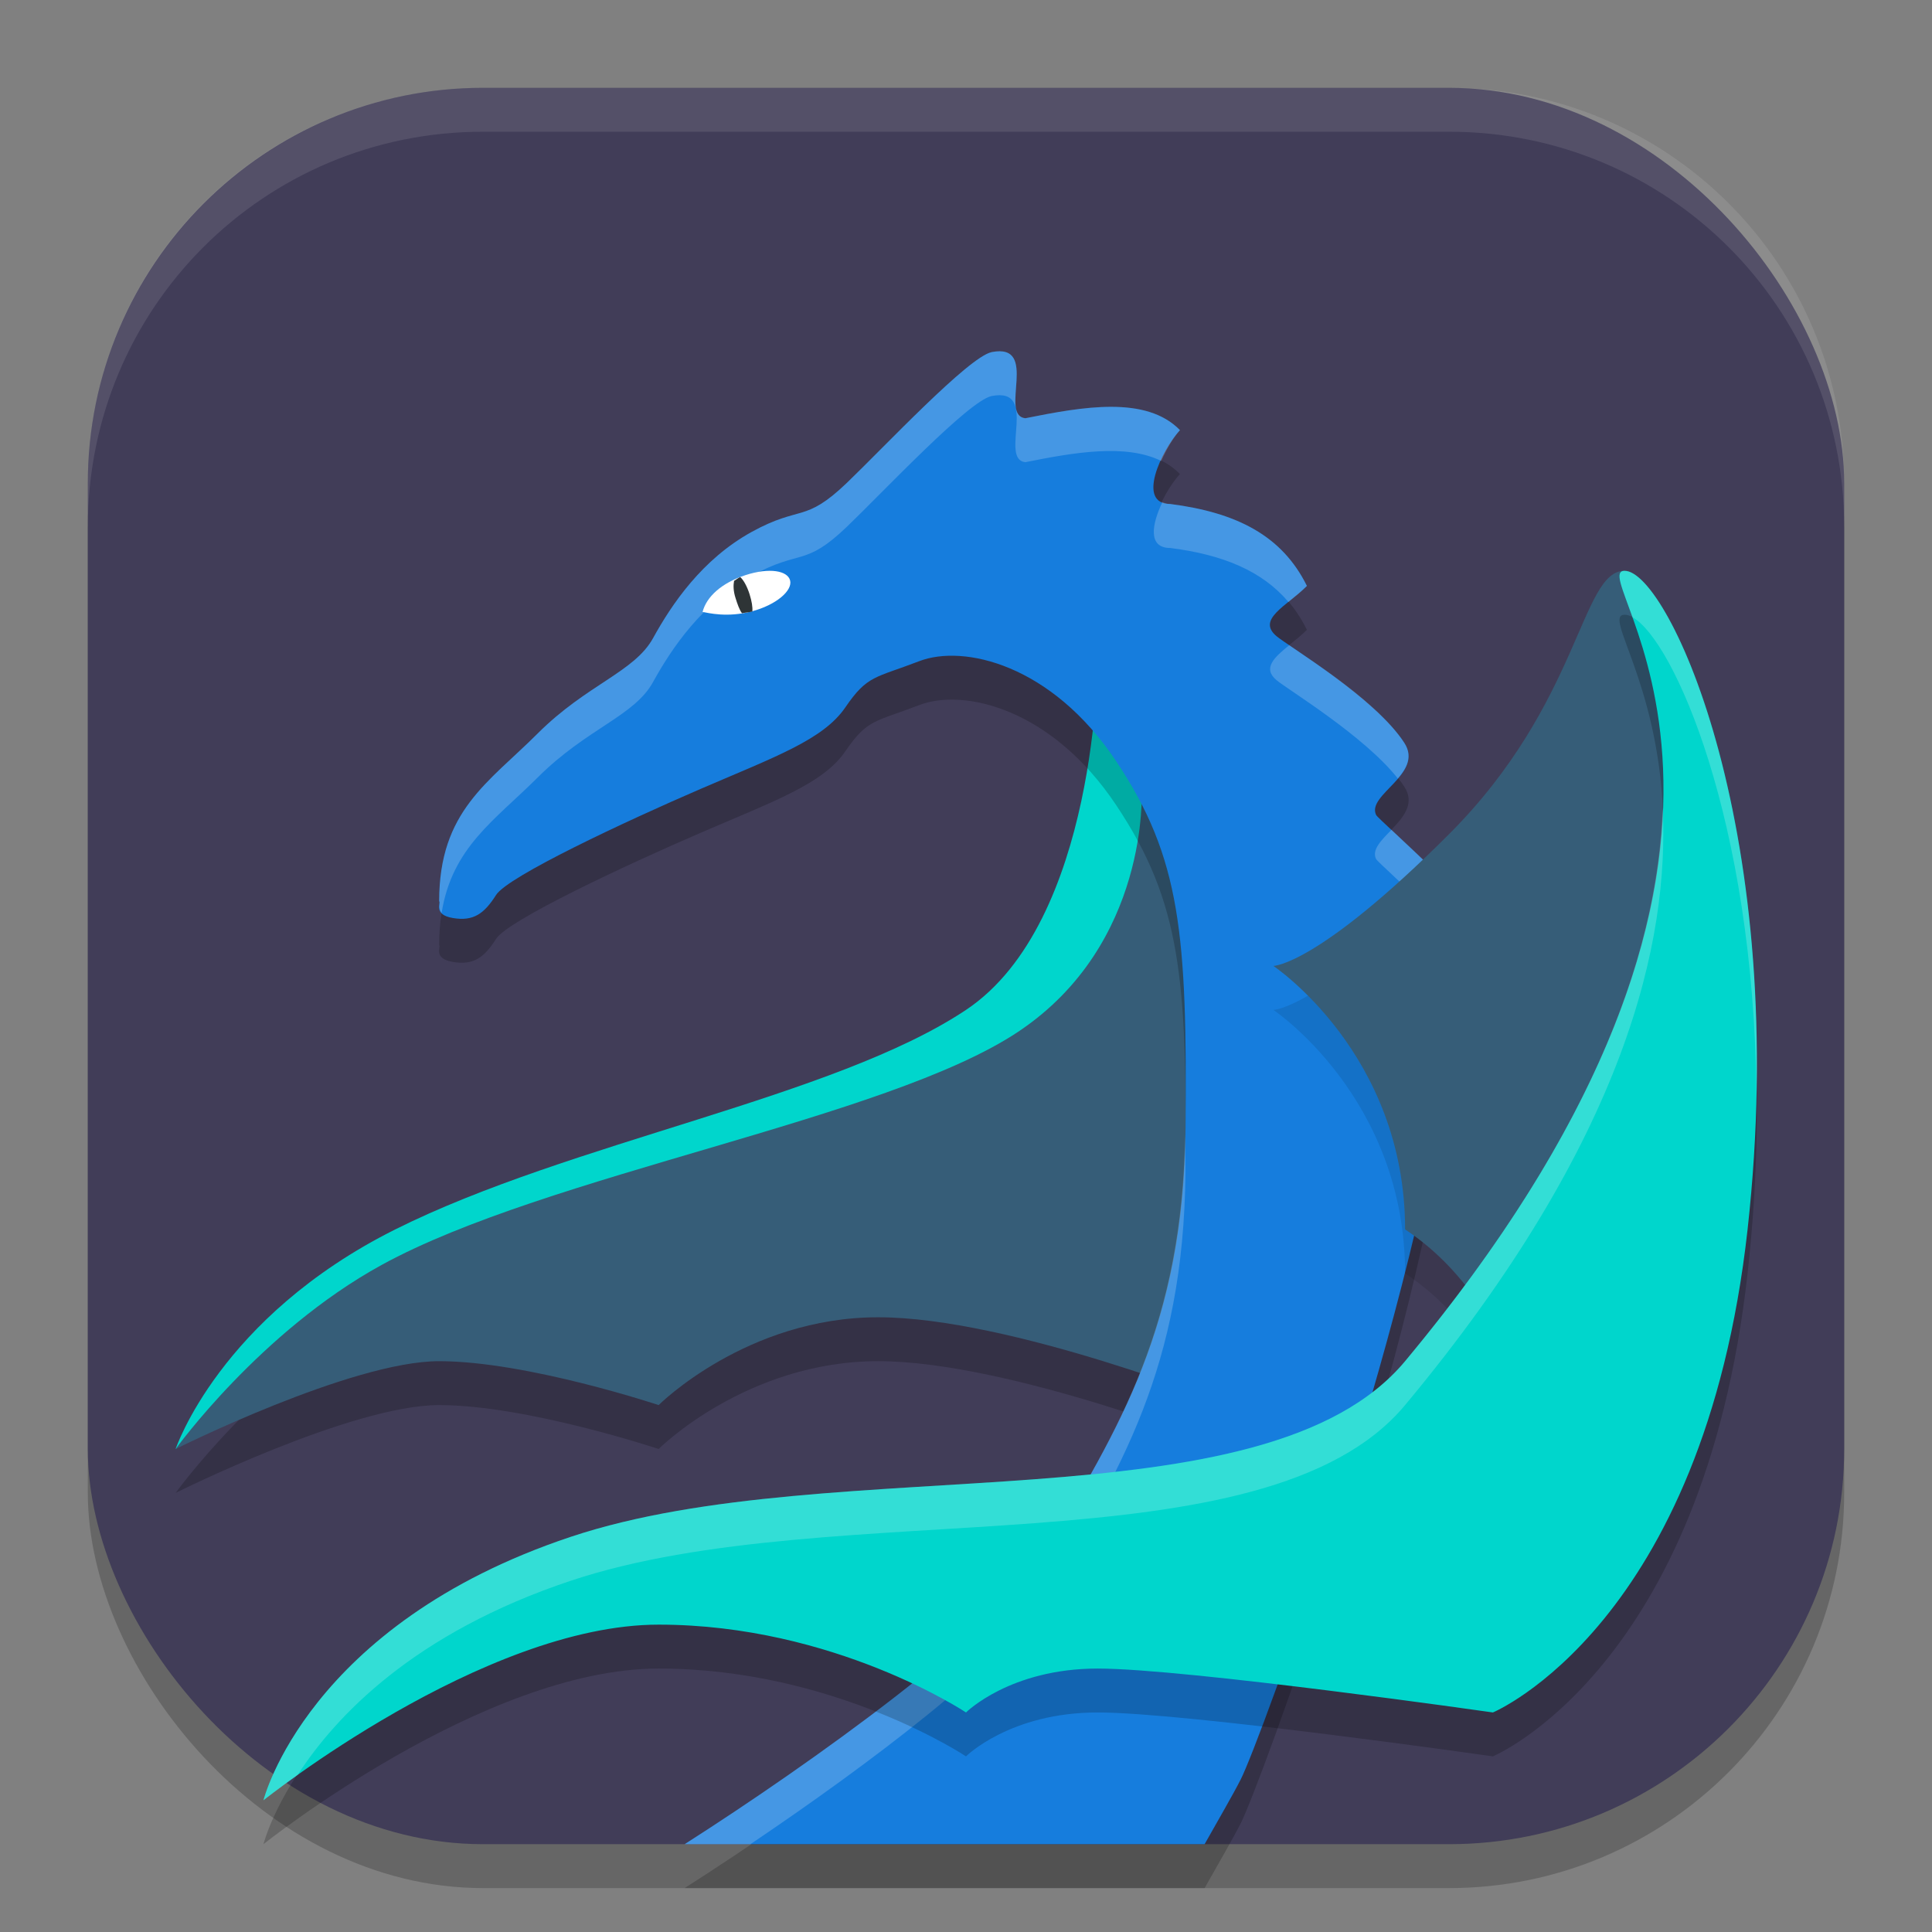
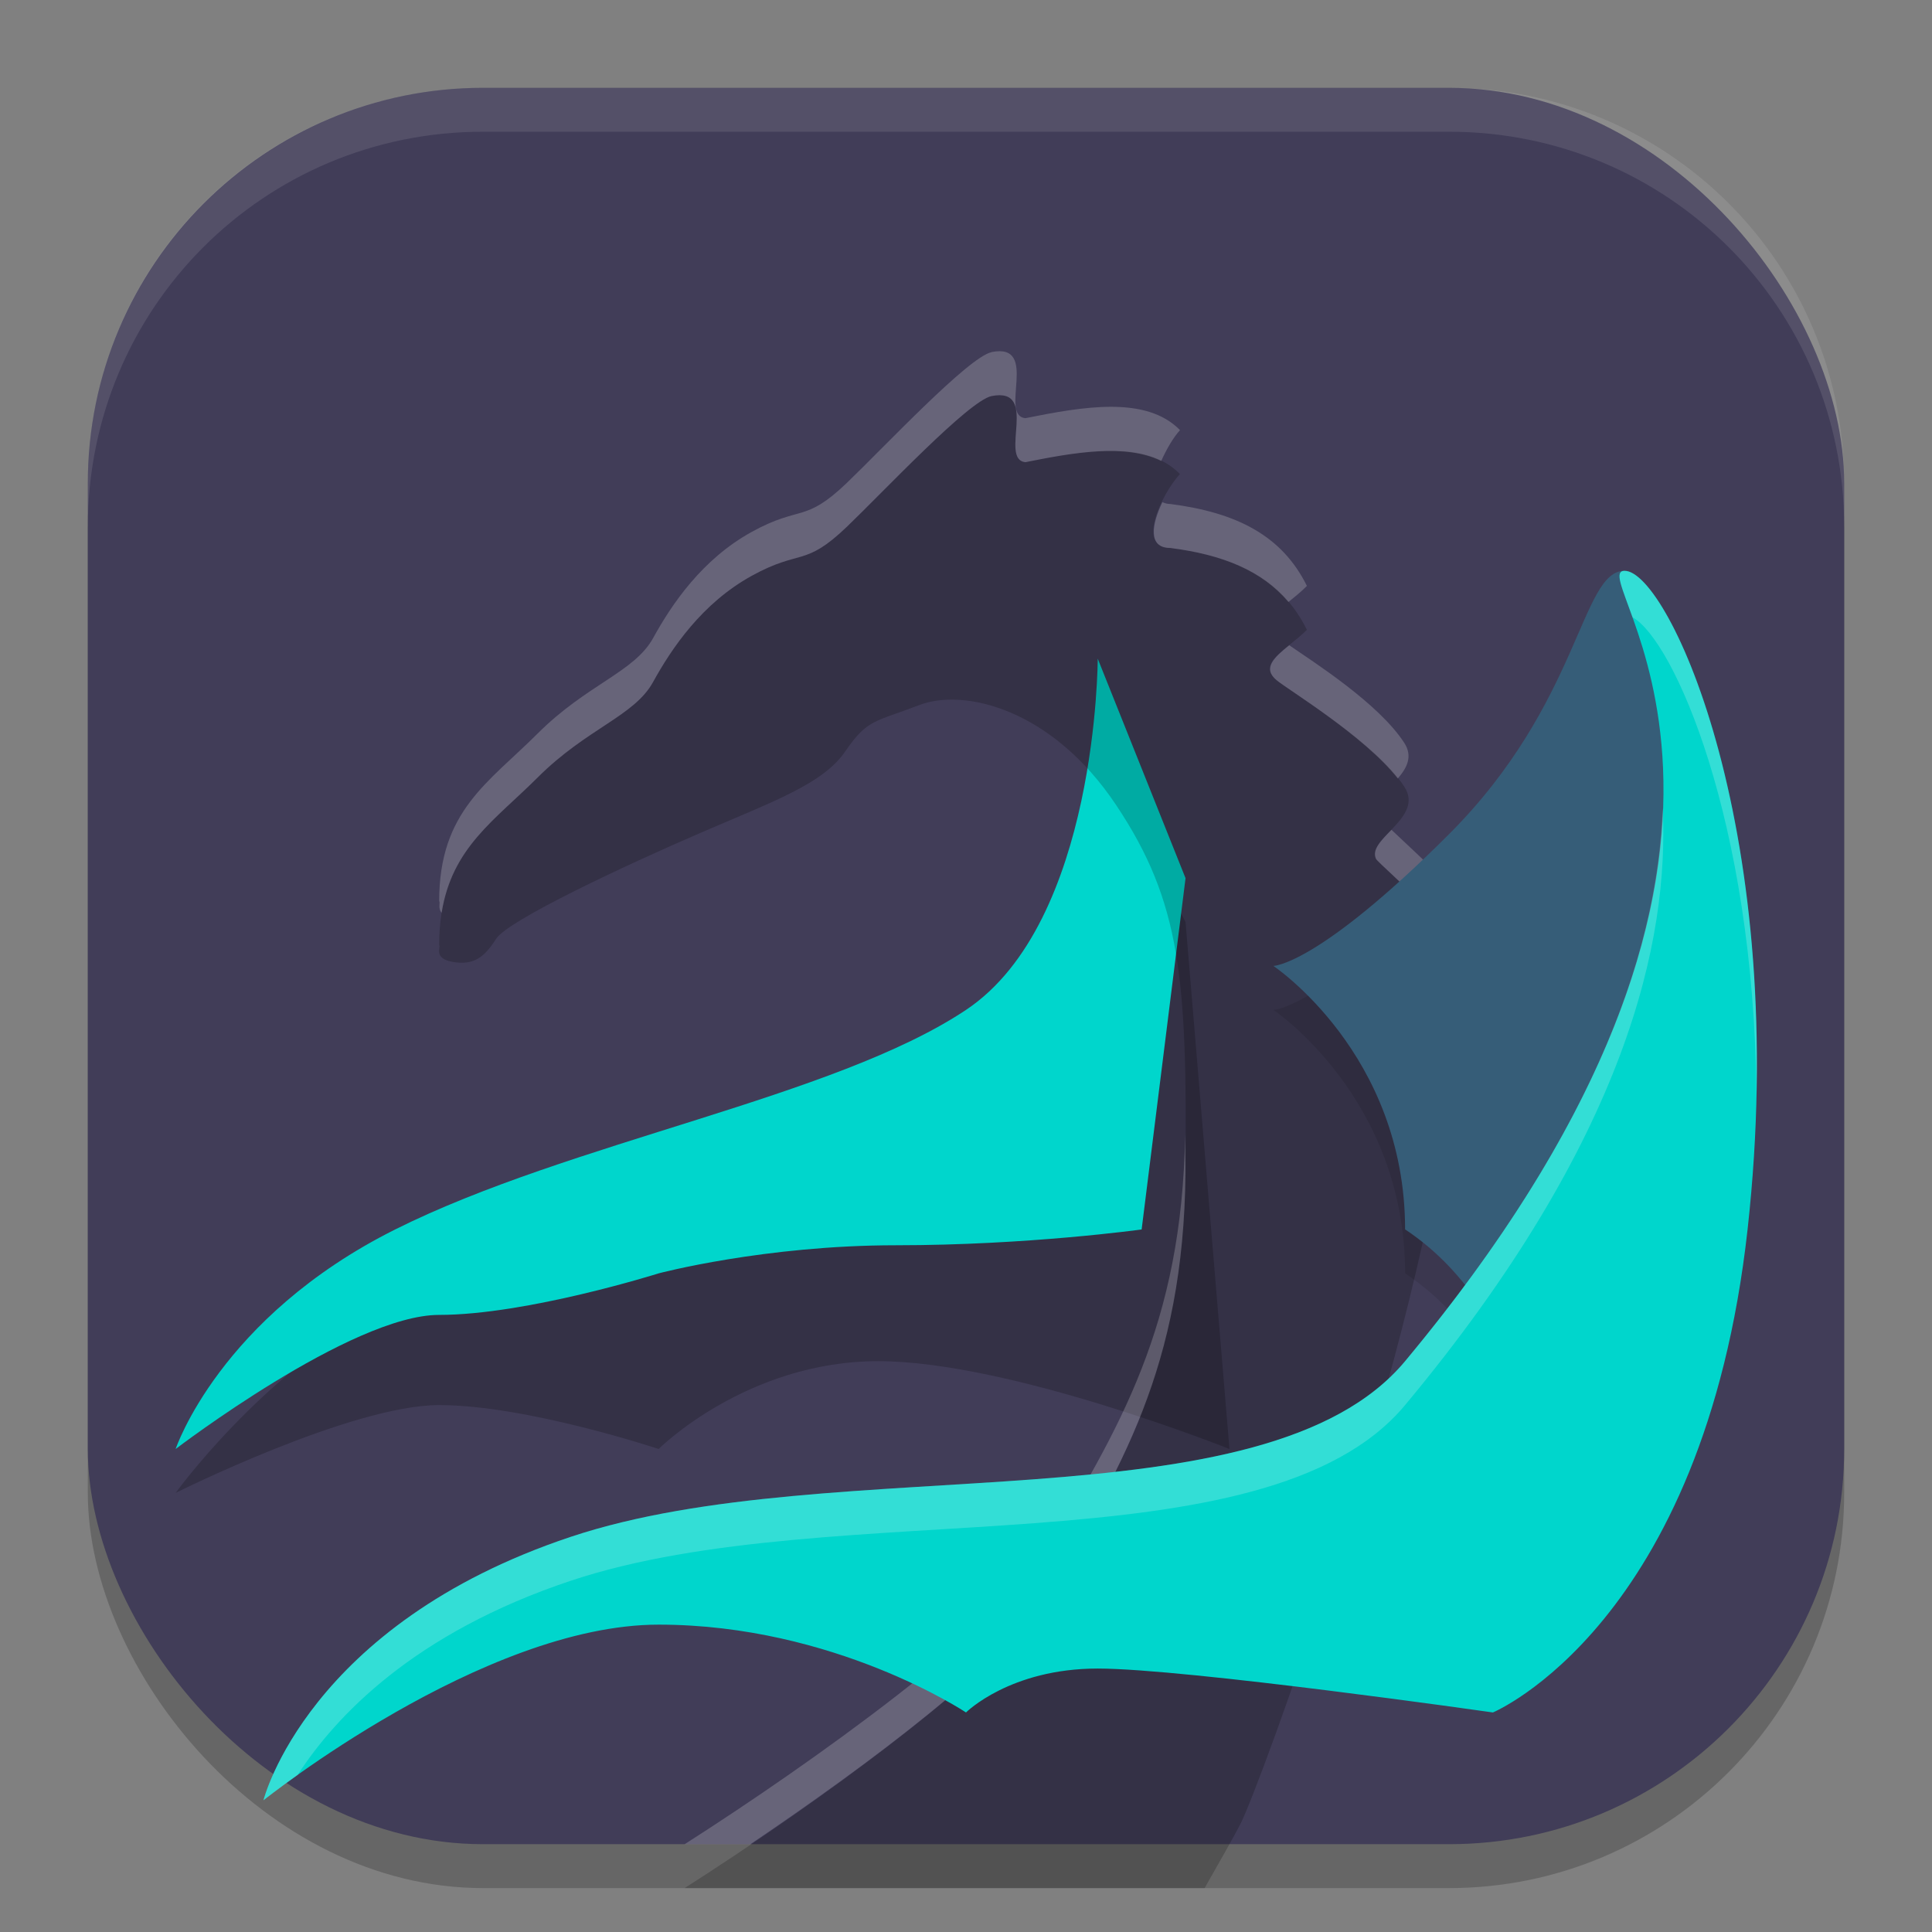
<svg xmlns="http://www.w3.org/2000/svg" xmlns:ns1="http://www.inkscape.org/namespaces/inkscape" xmlns:ns2="http://sodipodi.sourceforge.net/DTD/sodipodi-0.dtd" width="22" height="22" viewBox="0 0 22 22" version="1.1" id="svg5" ns1:version="1.3.2 (091e20ef0f, 2023-11-25, custom)" ns2:docname="dragonplayer.svg">
  <rect x="0" y="0" width="22" height="22" fill="#808080" stroke="none" />
  <ns2:namedview id="namedview7" pagecolor="#ffffff" bordercolor="#000000" borderopacity="0.25" ns1:showpageshadow="2" ns1:pageopacity="0.0" ns1:pagecheckerboard="0" ns1:deskcolor="#d1d1d1" ns1:document-units="px" showgrid="false" ns1:zoom="38.136364" ns1:cx="10.986889" ns1:cy="11" ns1:window-width="1878" ns1:window-height="1052" ns1:window-x="0" ns1:window-y="0" ns1:window-maximized="1" ns1:current-layer="svg5" />
  <defs id="defs2" />
  <rect style="opacity:0.2;fill:#000000;stroke-width:1.429;stroke-linecap:square" id="rect234" width="20" height="20" x="1" y="1.5" ry="4.5" />
  <rect style="fill:#413d58;fill-opacity:1;stroke-width:1.429;stroke-linecap:square" id="rect396" width="20" height="20" x="1" y="1" ry="4.5" />
  <path style="opacity:0.2;fill:#000000" d="m 13,9.5 c 0,0 0.094,1.75 -1.406,2.75 -1.5,1 -5.361,1.619 -7.25,2.656 C 2.961,15.665 2,17 2,17 c 0,0 2,-1 3,-1 1,0 2.5,0.5 2.5,0.5 0,0 1,-1 2.5,-1 1.5,0 4,1 4,1 l -0.5,-6 z" id="path2" />
  <path style="fill:#00d6cc" d="m 12.5,7.5 c 0,0 0,3 -1.5,4 C 9.5,12.5 6.5,13 4.5,14 2.5,15 2,16.5 2,16.5 c 0,0 2,-1.527 3,-1.527 1,0 2.5,-0.473 2.5,-0.473 0,0 1.205,-0.32 2.705,-0.32 1.5,0 2.795,-0.18 2.795,-0.18 l 0.5,-4 z" id="path4" />
-   <path style="fill:#365d78" d="m 13,8.999 c 0,0 0.094,1.75 -1.406,2.75 -1.5,1 -5.361,1.619 -7.25,2.656 C 2.961,15.164 2,16.5 2,16.5 c 0,0 2,-1 3,-1 1,0 2.5,0.5 2.5,0.5 0,0 1,-1 2.5,-1 1.5,0 4,1 4,1 l -0.5,-6 z" id="path5" />
  <path style="opacity:0.2;fill:#000000" d="M 11.291,4.51 C 11.028,4.566 10.068,5.591 9.644,5.998 9.159,6.463 9.12,6.248 8.558,6.558 7.995,6.869 7.65,7.379 7.437,7.766 7.223,8.154 6.684,8.292 6.123,8.852 5.562,9.413 5.001,9.734 5.001,10.762 c 0.023,0.019 -0.074,0.154 0.158,0.192 0.233,0.039 0.355,-0.05 0.49,-0.263 C 5.785,10.478 7.126,9.851 7.979,9.483 8.833,9.115 9.374,8.923 9.626,8.555 9.878,8.186 9.963,8.223 10.467,8.029 c 0.504,-0.194 1.506,0.034 2.243,1.139 0.737,1.105 0.809,1.975 0.79,4.185 -0.019,2.209 -0.739,3.395 -1.631,4.868 -0.506,0.835 -2.617,2.35 -4.073,3.279 h 5.921 c 0.146,-0.26 0.322,-0.561 0.412,-0.739 0.222,-0.438 1.928,-5.106 2.347,-8.091 0.074,-0.529 0.894,-0.656 0.652,-1.288 -0.183,-0.48 -1.43,-1.544 -1.458,-1.602 -0.112,-0.232 0.553,-0.466 0.321,-0.822 -0.329,-0.506 -1.317,-1.098 -1.453,-1.212 -0.233,-0.194 0.111,-0.342 0.344,-0.574 -0.284,-0.575 -0.802,-0.836 -1.556,-0.933 -0.388,0 -0.103,-0.608 0.11,-0.841 C 13.052,5.003 12.332,5.131 11.676,5.263 11.37,5.23 11.842,4.402 11.291,4.51 Z" id="path6" />
-   <path style="fill:#167ddd" d="M 11.291,4.01 C 11.028,4.066 10.068,5.091 9.644,5.498 9.159,5.963 9.12,5.748 8.558,6.058 7.995,6.369 7.65,6.879 7.437,7.266 7.223,7.654 6.684,7.792 6.123,8.352 5.562,8.913 5.001,9.234 5.001,10.262 c 0.023,0.019 -0.074,0.154 0.158,0.192 0.233,0.039 0.355,-0.05 0.49,-0.263 C 5.785,9.978 7.126,9.351 7.979,8.983 8.833,8.615 9.374,8.423 9.626,8.055 9.878,7.686 9.963,7.723 10.467,7.529 c 0.504,-0.194 1.506,0.034 2.243,1.139 0.737,1.105 0.809,1.975 0.79,4.185 -0.019,2.209 -0.739,3.395 -1.631,4.868 -0.506,0.835 -2.617,2.35 -4.073,3.279 h 5.921 c 0.146,-0.26 0.322,-0.561 0.412,-0.739 0.222,-0.438 1.928,-5.106 2.347,-8.091 0.074,-0.529 0.894,-0.656 0.652,-1.288 C 16.945,10.402 15.698,9.338 15.67,9.28 15.558,9.048 16.222,8.814 15.991,8.458 15.663,7.952 14.675,7.36 14.538,7.246 14.305,7.052 14.649,6.904 14.882,6.672 14.598,6.097 14.08,5.836 13.326,5.739 c -0.388,0 -0.103,-0.608 0.11,-0.841 C 13.052,4.503 12.332,4.631 11.676,4.763 11.37,4.73 11.842,3.902 11.291,4.01 Z" id="path7" />
  <path style="opacity:0.2;fill:#ffffff" d="M 11.291,4.01 C 11.028,4.066 10.068,5.091 9.644,5.498 9.159,5.963 9.12,5.748 8.558,6.058 7.995,6.369 7.65,6.879 7.437,7.266 7.223,7.654 6.684,7.792 6.123,8.352 5.562,8.913 5.001,9.234 5.001,10.262 c 0.016,0.013 -0.018,0.079 0.028,0.133 0.119,-0.747 0.606,-1.055 1.094,-1.542 0.561,-0.56 1.1,-0.698 1.313,-1.086 C 7.65,7.379 7.995,6.869 8.558,6.558 9.12,6.248 9.159,6.463 9.644,5.998 10.068,5.591 11.028,4.566 11.291,4.51 c 0.551,-0.108 0.079,0.721 0.385,0.753 0.55,-0.11 1.142,-0.214 1.547,-0.014 0.061,-0.135 0.137,-0.267 0.214,-0.351 -0.385,-0.395 -1.105,-0.268 -1.761,-0.136 -0.306,-0.032 0.166,-0.861 -0.385,-0.753 z m 1.945,1.709 c -0.12,0.25 -0.169,0.521 0.09,0.521 0.597,0.076 1.044,0.259 1.346,0.615 0.072,-0.059 0.14,-0.112 0.21,-0.183 -0.284,-0.575 -0.802,-0.836 -1.556,-0.933 -0.038,0 -0.064,-0.01 -0.09,-0.021 z m 1.445,1.628 c -0.17,0.138 -0.309,0.262 -0.144,0.399 0.128,0.107 1.002,0.636 1.38,1.119 0.102,-0.119 0.175,-0.251 0.073,-0.407 -0.293,-0.451 -1.038,-0.923 -1.31,-1.111 z m 1.164,2.102 c -0.114,0.118 -0.227,0.226 -0.176,0.332 0.027,0.056 1.198,1.059 1.433,1.556 0.07,-0.123 0.098,-0.265 0.025,-0.454 -0.159,-0.417 -1.015,-1.178 -1.282,-1.434 z m -2.35,3.475 c -0.035,2.162 -0.745,3.342 -1.627,4.798 -0.506,0.835 -2.617,2.35 -4.073,3.279 h 0.749 c 1.352,-0.911 2.899,-2.077 3.324,-2.779 0.892,-1.473 1.611,-2.659 1.631,-4.868 0.001,-0.166 -0.004,-0.278 -0.004,-0.43 z" id="path8" />
  <path style="opacity:0.1;fill:#000000" d="m 18.5,7 c -0.5,0 -0.5,1.5 -2,3 -1.5,1.5 -2,1.5 -2,1.5 0,0 1.5,1 1.5,3 1.5,1 1.5,3 1.5,3 l 2,-5.5 -0.5,-4 z" id="path9" />
  <path style="fill:#365d78" d="m 18.5,6.499 c -0.5,0 -0.5,1.5 -2,3 -1.5,1.5 -2,1.5 -2,1.5 0,0 1.5,1 1.5,3 1.5,1 1.5,3 1.5,3 l 2,-5.5 -0.5,-4 z" id="path10" />
-   <path style="fill:#ffffff" d="m 8,6.969 c 0.044,-0.172 0.214,-0.33 0.489,-0.42 0.275,-0.089 0.479,-0.05 0.508,0.06 0.03,0.115 -0.156,0.279 -0.437,0.353 -0.279,0.073 -0.493,0.018 -0.56,0.006 z" id="path11" />
-   <path style="fill:#2e3436" d="m 8.428,6.572 c -0.026,0.011 -0.045,0.029 -0.069,0.042 -0.009,0.05 -0.01,0.113 0.017,0.197 0.021,0.067 0.044,0.134 0.073,0.172 0.042,-0.009 0.073,-0.008 0.118,-0.02 0.005,-0.05 -0.007,-0.118 -0.031,-0.195 -0.028,-0.089 -0.069,-0.164 -0.107,-0.197 z" id="path12" />
-   <path style="opacity:0.2;fill:#000000" d="m 18.5,7 c 0.5,0 1.9,3 1.4,7.5 -0.5,4.5 -2.9,5.5 -2.9,5.5 0,0 -3.5,-0.5 -4.5,-0.5 -1,0 -1.5,0.5 -1.5,0.5 0,0 -1.5,-1 -3.5,-1 -2,0 -4.5,2 -4.5,2 0,0 0.5,-2 3.5,-3 3,-1 7.899,-0.08 9.5,-2 5,-6 2,-9 2.5,-9" id="path13" />
  <path style="fill:#00d6cc" d="m 18.5,6.5 c 0.5,0 1.9,3 1.4,7.5 -0.5,4.5 -2.9,5.5 -2.9,5.5 0,0 -3.5,-0.5 -4.5,-0.5 -1,0 -1.5,0.5 -1.5,0.5 0,0 -1.5,-1 -3.5,-1 -2,0 -4.5,2 -4.5,2 0,0 0.5,-2 3.5,-3 3,-1 7.899,-0.08 9.5,-2 5,-6 2,-9 2.5,-9" id="path14" />
  <path style="opacity:0.2;fill:#ffffff" d="m 18.5,6.5 c -0.12,0 -0.034,0.183 0.091,0.53 0.463,0.254 1.38,2.305 1.41,5.426 0.076,-3.628 -1.061,-5.956 -1.501,-5.956 z m 0.433,2.7 c -0.051,1.487 -0.668,3.582 -2.933,6.3 -1.601,1.921 -6.5,1 -9.5,2 -3,1 -3.5,3 -3.5,3 0,0 0.16,-0.125 0.388,-0.287 0.435,-0.671 1.324,-1.617 3.112,-2.213 3,-1 7.899,-0.08 9.5,-2 2.53,-3.035 3.009,-5.3 2.933,-6.8 z" id="path15" />
  <path id="path1040" style="opacity:0.1;fill:#ffffff;stroke-width:4;stroke-linecap:square" d="M 5.5,1 C 3.007,1 1,3.007 1,5.5 V 6 C 1,3.507 3.007,1.5 5.5,1.5 h 11 C 18.993,1.5 21,3.507 21,6 V 5.5 C 21,3.007 18.993,1 16.5,1 Z" />
</svg>